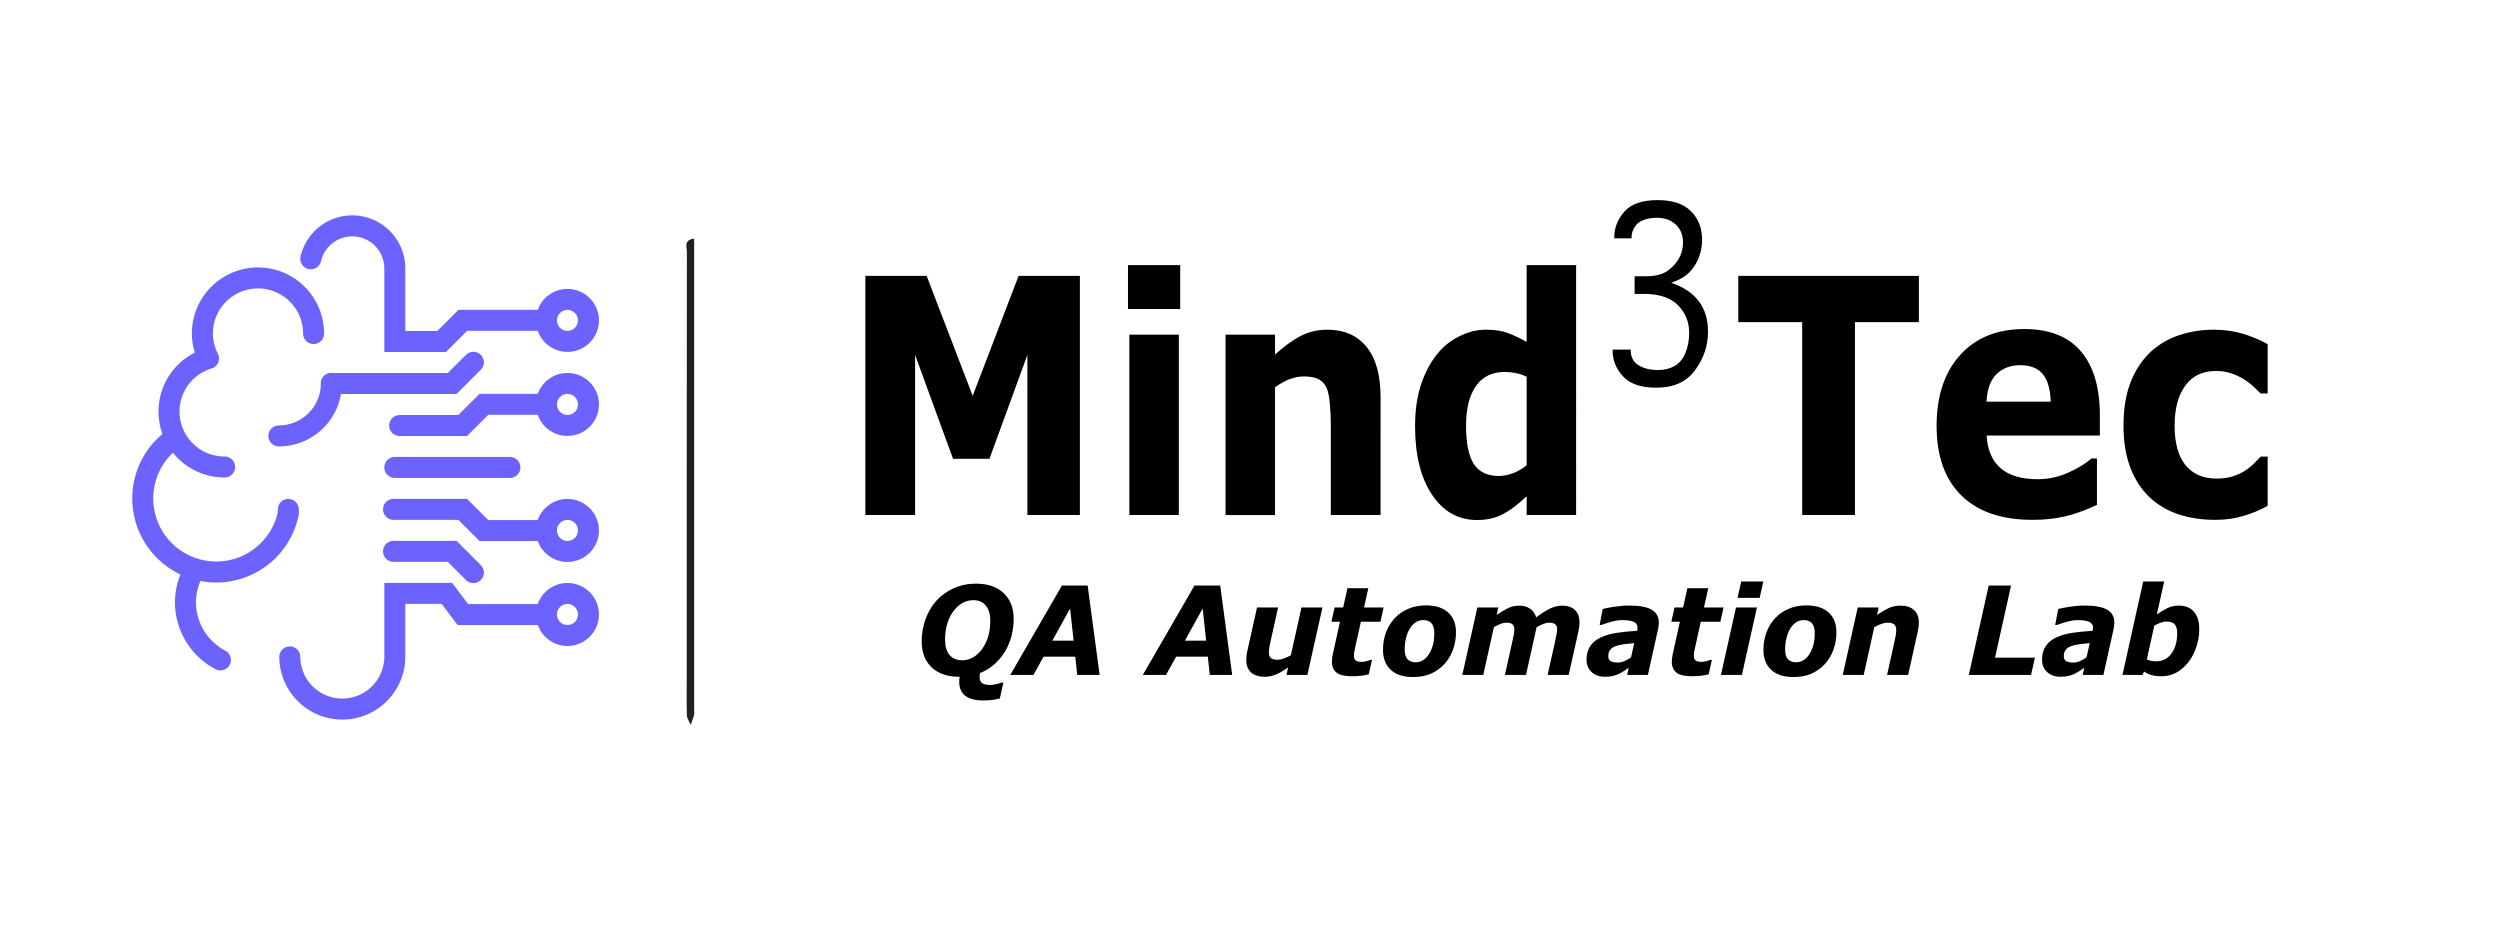
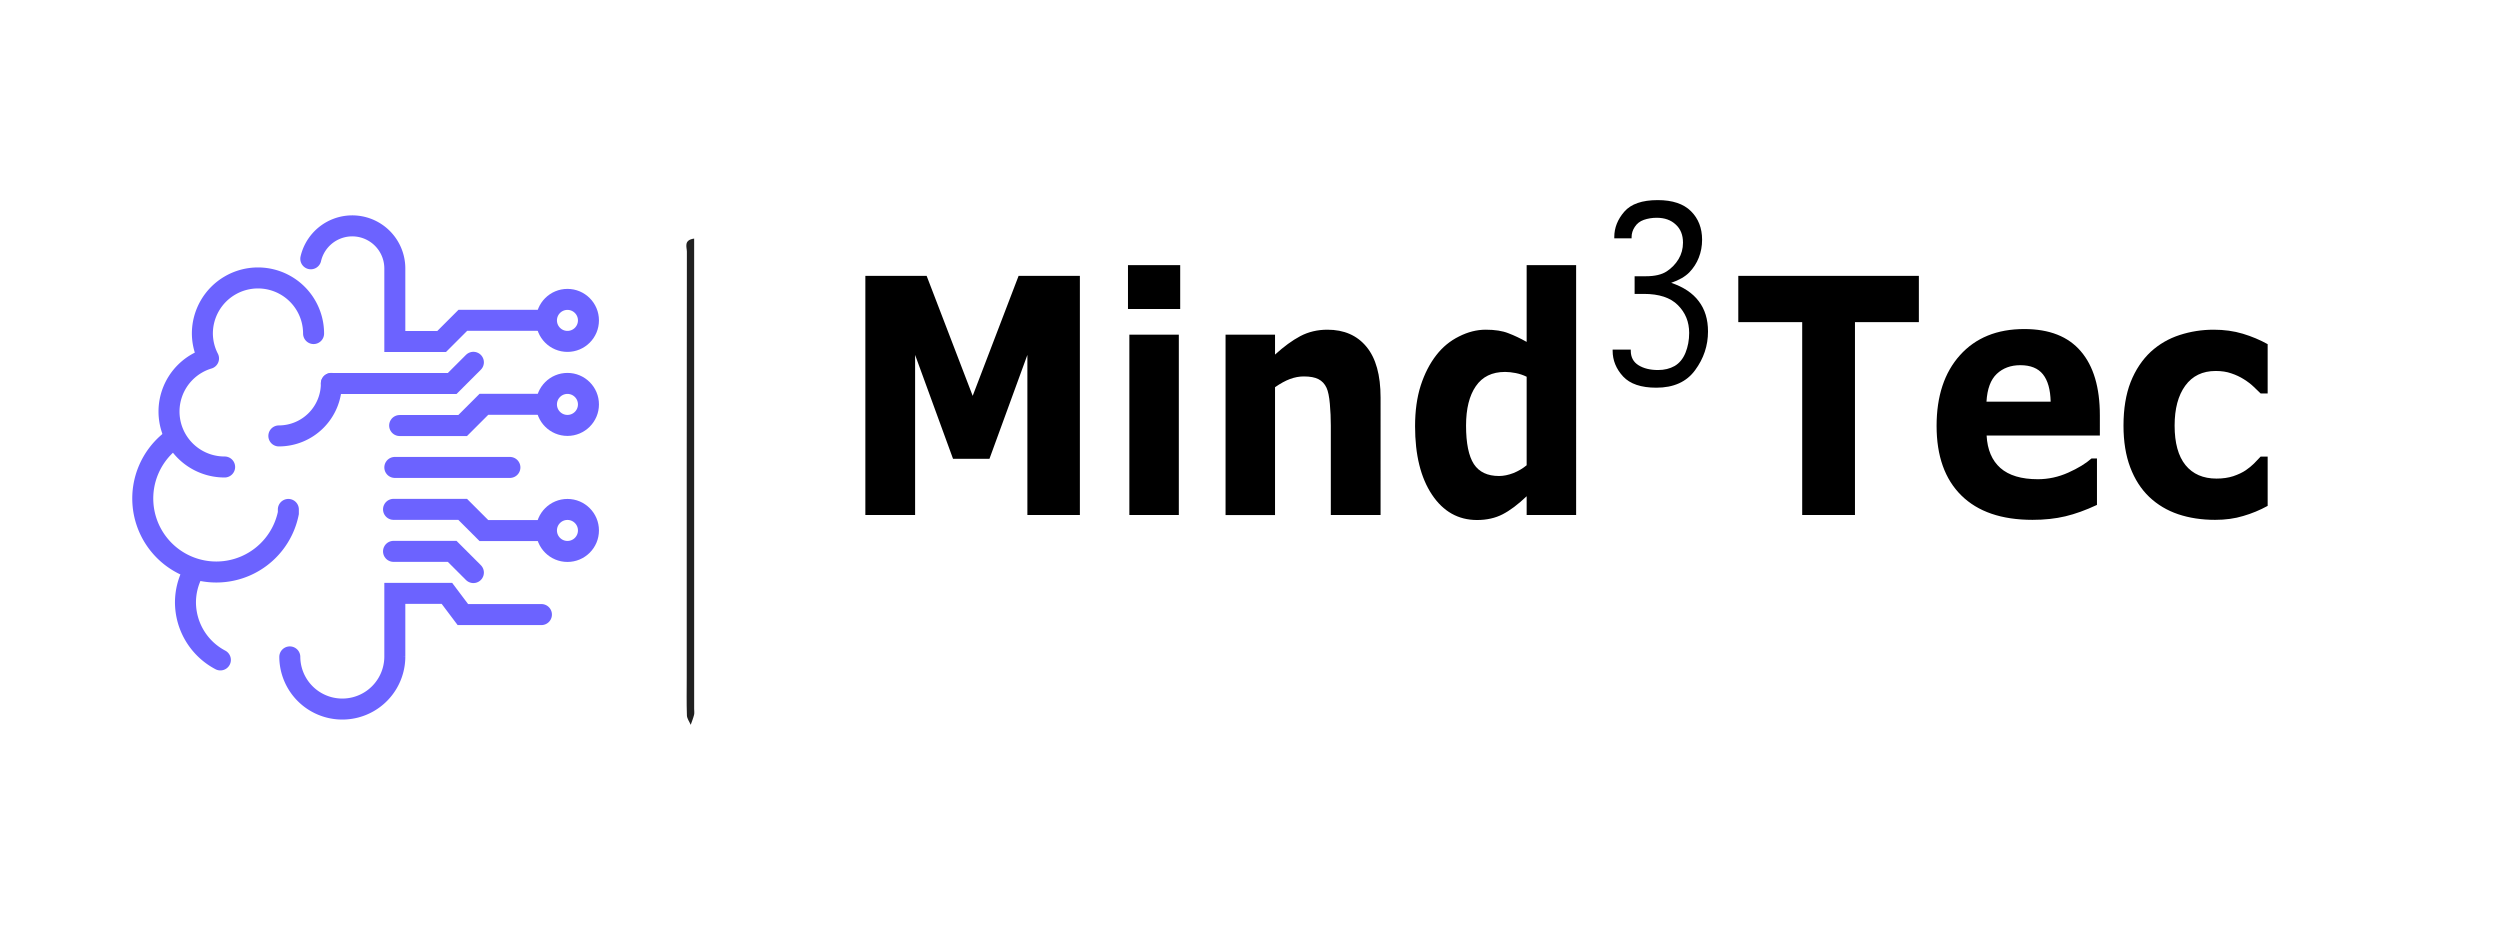
<svg xmlns="http://www.w3.org/2000/svg" xmlns:ns1="http://sodipodi.sourceforge.net/DTD/sodipodi-0.dtd" xmlns:ns2="http://www.inkscape.org/namespaces/inkscape" version="1.1" id="Layer_1" x="0px" y="0px" width="100%" viewBox="0 0 1024 384" enable-background="new 0 0 1024 384" xml:space="preserve" ns1:docname="logo-2.svg" ns2:version="1.4 (e7c3feb1, 2024-10-09)">
  <defs id="defs41">
    <linearGradient id="SVGID_00000039819141024296665990000010757288642702505861_" gradientUnits="userSpaceOnUse" x1="329.428" y1="358.069" x2="415.428" y2="315.068">
      <stop offset="0" style="stop-color:#A0FFFF" id="stop55" />
      <stop offset="0.505" style="stop-color:#7FAEFB" id="stop56" />
      <stop offset="1" style="stop-color:#6E5DFA" id="stop57" />
    </linearGradient>
    <linearGradient id="SVGID_00000080914937621758821770000001937393444621847971_" gradientUnits="userSpaceOnUse" x1="335.663" y1="370.54" x2="421.664" y2="327.54">
      <stop offset="0" style="stop-color:#A0FFFF" id="stop58" />
      <stop offset="0.505" style="stop-color:#7FAEFB" id="stop59" />
      <stop offset="1" style="stop-color:#6E5DFA" id="stop60" />
    </linearGradient>
    <linearGradient id="SVGID_00000087403288091474326270000005721913175436614039_" gradientUnits="userSpaceOnUse" x1="103.18" y1="291.616" x2="134.571" y2="336.325">
      <stop offset="0" style="stop-color:#A0FFFF" id="stop20" />
      <stop offset="0.505" style="stop-color:#7FAEFB" id="stop21" />
      <stop offset="1" style="stop-color:#7F62FA" id="stop22" />
    </linearGradient>
    <linearGradient id="SVGID_00000155842856007992048380000002307708234457767818_" gradientUnits="userSpaceOnUse" x1="124.345" y1="303.785" x2="155.481" y2="303.785">
      <stop offset="0" style="stop-color:#FFFFFF;stop-opacity:0" id="stop23" />
      <stop offset="1" style="stop-color:#FFFFFF" id="stop24" />
    </linearGradient>
    <linearGradient id="SVGID_00000156575740513446574730000010127597621089314472_" gradientUnits="userSpaceOnUse" x1="124.345" y1="339.738" x2="155.481" y2="339.738">
      <stop offset="0" style="stop-color:#FFFFFF;stop-opacity:0" id="stop25" />
      <stop offset="0.46" style="stop-color:#FFFFFF" id="stop26" />
    </linearGradient>
    <linearGradient id="SVGID_00000124128673355496105100000017084777934794129556_" gradientUnits="userSpaceOnUse" x1="154.137" y1="321.761" x2="123.47" y2="321.761">
      <stop offset="0" style="stop-color:#FFFFFF;stop-opacity:0" id="stop27" />
      <stop offset="1" style="stop-color:#FFFFFF" id="stop28" />
    </linearGradient>
    <linearGradient id="SVGID_00000168092274241040457930000004901256555187570622_" gradientUnits="userSpaceOnUse" x1="93.21" y1="303.785" x2="124.345" y2="303.785">
      <stop offset="0" style="stop-color:#FFFFFF;stop-opacity:0" id="stop29" />
      <stop offset="1" style="stop-color:#FFFFFF" id="stop30" />
    </linearGradient>
    <linearGradient id="SVGID_00000036236925289907953120000011773116302958991510_" gradientUnits="userSpaceOnUse" x1="93.21" y1="339.738" x2="124.345" y2="339.738">
      <stop offset="0" style="stop-color:#FFFFFF;stop-opacity:0" id="stop31" />
      <stop offset="1" style="stop-color:#FFFFFF" id="stop32" />
    </linearGradient>
    <linearGradient id="SVGID_00000076592718684840208260000009347941200547444913_" gradientUnits="userSpaceOnUse" x1="124.222" y1="321.761" x2="92.56" y2="321.761">
      <stop offset="0" style="stop-color:#FFFFFF;stop-opacity:0" id="stop33" />
      <stop offset="1" style="stop-color:#FFFFFF" id="stop34" />
    </linearGradient>
  </defs>
  <ns1:namedview id="namedview41" pagecolor="#ffffff" bordercolor="#000000" borderopacity="0.25" ns2:showpageshadow="2" ns2:pageopacity="0.0" ns2:pagecheckerboard="0" ns2:deskcolor="#d1d1d1" ns2:zoom="0.74809546" ns2:cx="212.53972" ns2:cy="286.72811" ns2:window-width="1512" ns2:window-height="872" ns2:window-x="0" ns2:window-y="38" ns2:window-maximized="0" ns2:current-layer="Layer_1" />
  <path fill="none" opacity="1" stroke="none" d=" M654,385   C436,385 218.5,385 1,385   C1,257 1,129 1,1   C342.333,1 683.667,1 1025,1   C1025,129 1025,257 1025,385   C901.5,385 778,385 654,385  M402.164,191.792   C407.816,163.631 413.468,135.469 419.241,106.705   C410.682,106.705 402.737,106.824 394.799,106.64   C392.056,106.576 390.676,107.565 389.423,109.944   C379.2,129.358 368.84,148.702 358.502,168.055   C358.014,168.969 357.332,169.779 356.349,171.205   C353.03,149.273 349.832,128.14 346.628,106.972   C337.132,106.972 328.175,106.972 318.867,106.972   C311.699,142.856 304.557,178.608 297.348,214.694   C306.101,214.694 313.894,214.694 322.768,214.694   C326.669,191.043 330.575,167.363 334.162,145.617   C337.236,164.105 340.65,184.644 343.968,204.599   C351.553,206.914 355.449,204.492 358.692,198.278   C366.92,182.512 375.902,167.139 384.605,151.621   C385.118,150.706 385.83,149.902 386.449,149.046   C386.726,149.159 387.002,149.272 387.279,149.385   C382.357,170.975 377.436,192.564 372.451,214.432   C381.469,214.432 389.534,214.432 397.727,214.432   C399.212,206.959 400.635,199.799 402.164,191.792  M639.114,190.789   C645.272,160.028 651.43,129.266 657.629,98.296   C648.411,98.296 639.811,98.296 630.681,98.296   C628.534,111.279 626.409,124.128 624.172,137.651   C618.926,130.685 612.14,127.49 604.288,129.448   C598.144,130.98 591.59,133.221 586.71,137.049   C568.133,151.62 561.983,171.644 564.922,194.411   C567.484,214.25 583.689,222.043 601.298,212.496   C605.15,210.407 608.603,207.582 612.775,204.73   C612.775,208.109 612.775,211.021 612.775,214.343   C619.508,214.343 625.81,214.483 632.094,214.203   C633.125,214.157 634.679,212.404 634.961,211.199   C636.475,204.717 637.663,198.159 639.114,190.789  M537.78,129.466   C524.967,127.376 515.233,134.007 504.887,142.181   C504.887,137.695 504.887,134.512 504.887,131.416   C497.271,131.416 490.342,131.416 483.275,131.416   C477.75,159.166 472.281,186.639 466.71,214.623   C474.921,214.623 482.234,214.428 489.529,214.709   C492.88,214.838 493.653,213.482 494.188,210.523   C496.793,196.116 499.969,181.805 502.284,167.355   C503.333,160.802 507.144,157.062 512.167,153.874   C515.434,151.8 518.964,150.884 522.496,153.165   C526.173,155.54 525.362,159.335 524.772,162.698   C523.51,169.896 521.852,177.023 520.42,184.192   C518.441,194.091 516.522,204.002 514.454,214.535   C522.36,214.535 529.64,214.355 536.904,214.613   C540.35,214.736 541.398,213.41 541.984,210.204   C544.049,198.909 546.67,187.715 548.667,176.409   C550.565,165.66 554.173,155.067 551.989,143.856   C550.5,136.21 546.49,131.169 537.78,129.466  M669.319,213.237   C685.57,218.717 701.143,217.431 715.689,208.115   C730.405,198.69 734.683,171.47 713.751,162.182   C713.348,162.003 713.021,161.653 712.366,161.165   C715.766,159.362 718.985,157.733 722.132,155.976   C736.843,147.761 739.753,120.704 721.3,111.695   C715.072,108.654 707.751,106.949 700.805,106.481   C688.818,105.675 677.628,109.095 667.53,116.58   C671.838,122.388 675.86,127.81 679.471,132.678   C684.962,130.787 689.666,128.56 694.612,127.643   C699.184,126.796 703.636,128.258 705.899,133.043   C707.795,137.054 706.65,142.89 703.042,145.838   C700.918,147.574 698.277,149.015 695.637,149.704   C691.808,150.702 687.74,150.747 683.838,151.522   C682.515,151.785 680.564,152.827 680.308,153.862   C679.017,159.077 678.191,164.407 677.265,169.362   C683.05,170.353 688.554,170.825 693.767,172.316   C699.307,173.9 701.428,177.62 701.326,183.263   C701.232,188.517 698.491,192.256 693.154,193.913   C684.231,196.682 676.409,194.358 669.623,188.249   C668.065,186.847 666.947,184.957 665.51,183.144   C659.294,188.245 653.938,192.641 648.612,197.011   C654.199,204.765 659.43,208.903 669.319,213.237  M878.349,129.86   C873.571,129.69 868.634,128.653 864.04,129.494   C839.121,134.054 821.508,157.145 823.071,182.567   C824.096,199.248 833.05,211.739 848.071,214.558   C856.155,216.076 864.915,215.392 873.154,214.2   C878.596,213.413 883.652,209.958 889.218,207.552   C885.799,201.464 883.001,196.481 880.146,191.397   C871.082,196.053 862.362,198.358 853.674,192.502   C849.586,189.746 847.974,185.484 848.598,180.131   C858.659,180.131 868.454,180.136 878.249,180.13   C896.009,180.118 896.37,180.14 897.584,162.222   C898.566,147.729 893.334,133.831 878.349,129.86  M776.492,214.175   C780.601,214.175 784.711,214.175 788.813,214.175   C794.244,186.737 799.664,159.884 804.765,132.97   C805.475,129.221 806.995,128.544 810.334,128.64   C817.781,128.855 825.238,128.707 832.986,128.707   C834.465,121.028 835.864,113.765 837.303,106.289   C810.018,106.289 783.256,106.289 756.112,106.289   C754.673,113.665 753.257,120.924 751.731,128.744   C761.059,128.744 769.825,128.744 778.994,128.744   C773.336,157.405 767.783,185.536 762.13,214.176   C766.896,214.176 771.199,214.176 776.492,214.175  M934.67,183.158   C934.319,175.363 935.549,167.9 939.443,161.029   C945.778,149.854 954.312,147.527 965.453,154.285   C970.092,149.329 974.802,144.296 979.969,138.776   C977.208,136.614 975.049,134.545 972.552,133.034   C963.678,127.666 954.169,127.883 944.554,130.472   C920.659,136.906 905.884,160.008 907.197,184.302   C907.944,198.113 914.148,209.135 927.858,213.892   C942.579,218.999 956.119,215.676 968.739,206.411   C964.915,200.752 961.414,195.571 957.951,190.447   C944.889,197.796 936.956,195.429 934.67,183.158  M179.654,201.973   C174.086,205.759 170.204,211.324 172.43,217.61   C174.914,224.626 171.72,227.886 167.289,231.622   C164.625,233.869 162.083,236.333 159.851,239.004   C157.098,242.297 154.286,243.745 150.051,241.643   C148.538,240.892 146.085,240.508 144.728,241.223   C137.365,245.103 133.658,239.797 129.468,235.597   C126.882,233.005 124.505,230.196 121.817,227.719   C119.514,225.597 118.69,223.757 120.044,220.471   C122.72,213.982 119.744,205.952 113.885,202.032   C107.658,197.866 100.159,198.29 94.454,203.13   C88.926,207.82 87.249,215.412 90.245,222.194   C93.037,228.515 100.989,233.628 107.378,231.136   C113.857,228.609 116.741,231.759 120.286,235.526   C123.594,239.04 127.228,242.262 130.361,245.919   C131.369,247.096 131.945,249.45 131.519,250.916   C129.287,258.591 131.092,265.769 136.684,269.735   C142.692,273.997 150.29,274.189 155.829,270.218   C161.805,265.935 163.749,258.809 161.55,251.075   C161.096,249.478 161.687,246.889 162.796,245.663   C167.148,240.857 171.982,236.491 176.464,231.797   C178.308,229.866 179.766,229.395 182.47,230.467   C190.188,233.527 198.271,230.365 202.145,223.279   C205.449,217.236 204.548,209.707 199.926,204.74   C194.833,199.267 187.857,198.15 179.654,201.973  M83.433,199.939   C86.73,196.638 90.132,193.433 93.287,190.001   C95.13,187.997 96.683,187.665 99.328,188.752   C105.781,191.402 112.677,189.476 116.979,184.377   C122.19,178.202 122.351,169.674 117.368,163.743   C112.19,157.581 103.933,155.996 97.078,159.847   C89.97,163.841 86.928,171.826 90.028,179.556   C91.1,182.23 90.654,183.737 88.69,185.56   C83.931,189.977 79.254,194.493 74.74,199.159   C72.84,201.123 71.308,201.361 68.682,200.401   C61.452,197.758 54.321,200.096 50.031,205.96   C45.834,211.697 46.01,219.662 50.463,225.515   C54.447,230.75 62.085,232.631 68.997,230.583   C70.59,230.111 73.202,230.667 74.423,231.771   C79.36,236.236 83.856,241.184 88.687,245.773   C90.529,247.522 90.767,248.93 89.828,251.335   C87.174,258.133 89.453,265.789 94.875,269.684   C101.53,274.465 109.983,274.179 115.562,268.984   C121.263,263.676 122.506,255.504 118.616,248.919   C114.62,242.156 106.983,239.322 99.164,242.212   C96.521,243.188 95.007,242.94 93.141,240.935   C88.602,236.057 83.741,231.476 79.246,226.561   C78.301,225.528 78.073,223.58 78.024,222.037   C77.883,217.671 77.924,213.294 78.068,208.926   C78.12,207.369 78.315,205.612 79.087,204.336   C80.006,202.817 81.617,201.717 83.433,199.939  M158.925,163.658   C153.782,157.921 147.592,156.682 140.326,158.915   C138.861,159.365 136.419,158.979 135.353,157.986   C130.359,153.334 125.568,148.445 120.997,143.377   C119.983,142.253 119.444,139.838 119.897,138.399   C122.227,130.997 120.274,123.538 114.419,119.135   C108.824,114.928 100.948,114.948 95.338,119.185   C89.273,123.766 87.482,130.705 89.937,138.414   C90.392,139.841 89.861,142.267 88.845,143.359   C84.199,148.357 79.328,153.165 74.274,157.751   C73.15,158.771 70.964,158.908 69.257,158.94   C65.512,159.011 61.497,157.833 58.063,158.813   C49.227,161.335 44.948,170.644 47.971,179.143   C51.035,187.754 59.706,191.878 68.611,188.958   C76.622,186.332 81.189,177.022 78.204,168.671   C77.177,165.802 77.227,163.97 79.615,161.802   C84.421,157.438 88.774,152.576 93.583,148.217   C94.681,147.222 96.866,147.194 98.565,147.137   C102.61,147.003 106.805,147.756 110.665,146.907   C113.247,146.338 114.536,146.656 116.188,148.374   C120.691,153.057 125.271,157.671 129.95,162.176   C131.836,163.991 132.374,165.459 131.344,168.198   C128.656,175.344 131.207,182.999 136.931,186.79   C143.734,191.296 151.648,190.843 157.163,185.631   C163.166,179.959 163.937,172.466 158.925,163.658  M202.649,167.224   C197.795,158.69 190.769,156.077 181.628,159.01   C180.22,159.462 177.807,158.882 176.719,157.862   C171.989,153.428 167.654,148.576 163.014,144.042   C161.001,142.075 160.442,140.464 161.569,137.576   C164.2,130.834 161.509,123.024 155.791,118.997   C149.327,114.446 141.189,115.103 135.214,120.659   C129.85,125.647 128.865,134.185 132.891,140.81   C136.85,147.324 144.775,150.167 152.019,147.234   C154.572,146.201 156.073,146.256 158.005,148.34   C162.529,153.218 167.471,157.711 171.957,162.622   C172.983,163.746 173.12,165.916 173.2,167.626   C173.398,171.823 173.413,176.035 173.313,180.237   C173.276,181.821 173.233,183.844 172.312,184.897   C167.063,190.902 161.548,196.674 156.123,202.526   C155.832,201.954 155.541,201.382 155.251,200.809   C151.376,200.354 147.383,199.069 143.651,199.606   C134.238,200.958 128.441,210.206 130.704,219.169   C133.045,228.443 142.316,233.562 151.712,230.769   C159.888,228.338 164.484,218.324 161.199,209.543   C160.33,207.219 160.314,205.771 162.233,203.976   C167.214,199.316 171.867,194.305 176.879,189.682   C177.926,188.716 180.265,188.058 181.482,188.553   C187.897,191.165 193.701,190.203 198.643,185.708   C203.921,180.908 205.357,174.808 202.649,167.224  M427.788,178.055   C425.398,190.072 423.008,202.089 420.545,214.473   C429.768,214.473 438.323,214.473 447.215,214.473   C452.724,186.721 458.196,159.15 463.755,131.146   C455.684,131.146 448.384,131.322 441.1,131.065   C437.888,130.951 436.839,132.143 436.278,135.117   C433.626,149.174 430.761,163.192 427.788,178.055  M592.525,270.412   C592.64,274.569 592.927,278.73 592.824,282.881   C592.717,287.212 594.841,292.483 588.62,294.76   C593.846,294.76 599.071,294.76 604.405,294.76   C602.795,292.925 600.747,291.677 600.641,290.281   C600.211,284.646 599.744,278.858 600.663,273.355   C600.997,271.349 604.962,269.171 607.621,268.535   C610.731,267.791 612.256,270.435 612.295,273.554   C612.343,277.384 612.43,281.216 612.381,285.046   C612.334,288.757 613.631,293.142 608.16,294.89   C613.421,294.89 618.682,294.89 623.943,294.89   C624.467,294.439 624.991,293.988 625.515,293.537   C618.21,293.508 620.133,289.121 620.009,285.803   C619.865,281.976 620.016,278.138 619.929,274.307   C619.816,269.318 623.717,268.831 627.03,268.442   C630.654,268.017 631.877,270.763 631.909,273.952   C631.971,279.935 631.927,285.919 631.927,291.821   C630.363,292.615 629.027,293.293 627.691,293.971   C627.772,294.225 627.853,294.479 627.934,294.734   C633.119,294.734 638.303,294.734 643.488,294.734   C638.961,293.422 639.495,290.037 639.456,286.915   C639.391,281.751 639.5,276.569 639.088,271.431   C638.551,264.738 633.897,261.58 627.569,263.728   C624.582,264.742 621.955,266.817 619.777,268.061   C617.668,266.494 615.557,263.63 613.599,263.731   C609.097,263.962 604.67,265.636 600.181,266.732   C600.097,266.373 599.744,264.871 599.291,262.942   C595.148,264.512 591.446,265.915 587.745,267.317   C587.783,267.732 587.822,268.147 587.86,268.562   C589.175,269.021 590.49,269.48 592.525,270.412  M347.334,285.938   C350.96,289.195 354.613,292.421 358.193,295.727   C359.248,296.701 360.608,297.757 360.955,299.016   C363.338,307.652 370.305,311.713 378.939,309.059   C380.217,308.666 381.192,307.285 382.308,306.361   C381.047,306.184 379.766,305.764 378.53,305.869   C372.123,306.415 368.644,302.974 369.188,296.476   C383.528,291.238 389.3,275.526 382.156,261.23   C378.609,254.134 372.692,250.486 364.968,250.426   C357.431,250.368 351.493,253.896 347.912,260.66   C343.681,268.651 343.869,276.915 347.334,285.938  M899.132,295.931   C900.415,295.05 901.698,294.168 903.253,293.1   C910.269,298.018 917.641,297.004 921.777,289.731   C925.472,283.235 925.534,276.29 922.414,269.604   C919.287,262.902 911.848,261.038 905.552,264.948   C904.623,265.526 903.733,266.168 902.161,267.229   C902.161,259.868 902.161,253.209 902.161,246.057   C897.634,247.289 893.718,248.355 889.801,249.42   C889.873,249.888 889.946,250.357 890.018,250.825   C891.624,251.394 893.229,251.963 894.794,252.518   C894.794,265.706 894.794,278.671 894.794,291.578   C893.22,292.406 891.77,293.168 890.32,293.93   C890.395,294.287 890.47,294.644 890.545,295.001   C893.126,295.297 895.707,295.593 899.132,295.931  M457.585,120.086   C459.969,119.006 462.666,118.332 464.678,116.773   C471.126,111.778 471.837,102.202 466.43,97.05   C461.457,92.312 453.224,91.815 447.065,95.88   C441.377,99.634 438.826,106.369 440.844,112.308   C442.822,118.129 448.611,120.988 457.585,120.086  M774.114,295.526   C775.478,295.288 776.841,295.051 778.251,294.806   C776.524,292.919 774.428,291.699 774.329,290.334   C773.919,284.697 773.607,278.946 774.373,273.39   C774.629,271.535 778.012,269.524 780.349,268.762   C781.77,268.299 785.311,269.834 785.506,270.907   C786.272,275.114 786.19,279.493 786.224,283.81   C786.256,287.901 787.784,292.65 782.172,294.838   C787.435,294.838 792.698,294.838 797.961,294.838   C793.315,293.182 793.908,289.633 793.964,286.228   C794.038,281.732 794.16,277.215 793.842,272.737   C793.228,264.106 786.636,260.668 779.046,264.883   C777.403,265.795 775.909,266.976 774.293,268.068   C773.906,266.33 773.593,264.922 773.152,262.943   C768.982,264.486 765.22,265.877 761.458,267.269   C761.598,267.742 761.739,268.216 761.879,268.689   C763.346,269.254 764.812,269.818 766.57,270.496   C766.57,275.356 766.63,280.009 766.552,284.66   C766.486,288.515 767.768,293.041 761.378,294.111   C761.623,294.583 761.868,295.055 762.114,295.527   C765.813,295.527 769.512,295.527 774.114,295.526  M410.095,281.738   C412.055,285.003 414.015,288.268 416.047,291.654   C413.138,292.82 411.427,293.506 409.716,294.192   C418.842,296.815 426.893,296.089 427.518,294.991   C425.506,292.164 423.325,290.142 422.427,287.656   C418.537,276.896 415.115,265.966 411.269,255.189   C410.694,253.579 408.767,252.452 407.466,251.101   C406.294,252.398 404.574,253.501 404.039,255.022   C400.408,265.349 397.052,275.772 393.551,286.145   C392.424,289.482 392.021,293.584 386.88,293.297   C386.694,293.287 386.433,294.618 386.192,295.373   C395.051,296.682 398.767,296.2 400.127,293.452   C398.413,293.028 396.742,292.615 395.091,292.206   C397.06,281.732 397.06,281.732 406.686,281.732   C407.519,281.732 408.351,281.733 410.095,281.738  M472.155,292.849   C471.014,293.337 469.872,293.826 468.73,294.314   C477.252,296.821 485.827,296.096 486.512,294.988   C484.476,292.04 482.236,289.866 481.283,287.228   C477.505,276.775 474.181,266.159 470.558,255.649   C469.883,253.692 469.974,250.236 466.548,251.268   C465.029,251.726 463.516,253.807 462.925,255.478   C459.326,265.645 456.02,275.914 452.557,286.13   C451.428,289.463 451.03,293.569 445.892,293.293   C445.698,293.283 445.433,294.608 445.184,295.361   C453.961,296.688 457.762,296.198 459.132,293.453   C457.427,293.032 455.749,292.617 454.092,292.208   C456.058,281.723 456.058,281.723 465.692,281.732   C465.858,281.732 466.025,281.732 466.191,281.732   C471.582,281.748 474.93,287.164 472.155,292.849  M250.025,116.5   C250.025,109.392 250.025,102.285 250.025,94.86   C245.614,95.465 247.049,98.416 247.046,100.239   C246.969,158.388 246.983,216.538 246.983,274.687   C246.983,279.852 246.876,285.021 247.058,290.18   C247.103,291.479 248.073,292.745 248.617,294.027   C249.087,292.669 249.646,291.333 249.99,289.944   C250.185,289.159 250.025,288.287 250.025,287.454   C250.025,230.802 250.025,174.151 250.025,116.5  M492.338,264.87   C491.116,265.182 489.895,265.493 488.673,265.805   C488.508,266.219 488.342,266.633 488.177,267.047   C493.753,267.501 493.041,271.119 492.958,274.536   C492.854,278.859 492.753,283.194 492.973,287.508   C493.36,295.088 498.64,298.551 505.7,295.788   C507.794,294.968 509.529,293.244 511.457,291.979   C511.801,291.753 512.288,291.744 512.737,291.628   C512.921,293.207 513.087,294.637 513.285,296.342   C517.063,296.088 520.546,295.853 524.03,295.618   C524.319,295.274 524.608,294.929 524.897,294.585   C518.486,292.753 520.096,288.054 520.076,283.966   C520.042,277.362 520.067,270.758 520.067,263.579   C515.894,264.297 512.178,264.935 508.462,265.574   C508.475,266.015 508.487,266.456 508.5,266.896   C509.881,267.551 511.262,268.205 512.542,268.812   C512.648,269.323 512.776,269.646 512.774,269.968   C512.753,274.127 512.722,278.285 512.676,282.444   C512.613,288.217 510.014,291.639 505.311,291.449   C499.154,291.2 500.387,286.243 500.273,282.489   C500.087,276.395 500.223,270.29 500.223,263.742   C497.729,264.098 495.461,264.422 492.338,264.87  M832.382,254.162   C834.016,253.667 835.65,253.172 837.284,252.677   C837.125,252.244 836.967,251.811 836.808,251.379   C830.481,251.379 824.154,251.379 817.827,251.379   C817.715,251.795 817.604,252.212 817.492,252.629   C819.208,253.303 820.923,253.977 822.936,254.768   C822.936,266.887 822.936,279.306 822.936,291.372   C820.931,292.291 819.279,293.048 817.626,293.805   C817.768,294.149 817.91,294.493 818.052,294.837   C828.72,294.837 839.387,294.837 850.308,294.837   C850.576,290.559 850.822,286.615 851.135,281.623   C844.766,283.193 847.129,289.414 844.327,291.87   C840.085,291.87 835.978,291.87 831.706,291.87   C831.706,279.346 831.706,267.08 832.382,254.162  M671.828,266.823   C665.889,261.235 653.649,262.305 650.537,268.907   C649.918,270.22 650.953,272.313 651.225,274.046   C652.988,273.304 654.869,272.746 656.451,271.725   C657.05,271.338 656.652,269.568 657.25,268.981   C658.438,267.816 660.011,266.23 661.409,266.246   C665.488,266.29 666.548,268.941 665.818,275.805   C661.467,277.523 657.028,278.946 652.9,280.996   C648.747,283.06 647.599,286.879 649.002,291.196   C650.433,295.597 654.086,296.967 658.163,296.12   C661.104,295.51 663.803,293.733 666.685,292.443   C670.64,297.907 676.034,297.785 678.985,291.57   C677.337,291.725 675.846,291.865 673.835,292.054   C673.835,289.209 673.998,286.718 673.802,284.256   C673.359,278.67 672.74,273.097 671.828,266.823  M877.077,264.02   C869.833,261.747 862.236,263.213 859.318,267.789   C858.466,269.126 858.382,271.128 858.483,272.793   C858.514,273.297 860.683,274.328 861.292,274.009   C862.721,273.26 864.092,272.02 864.937,270.642   C865.743,269.328 865.854,267.587 866.227,266.197   C866.923,266.062 867.242,265.977 867.565,265.941   C871.479,265.506 873.685,266.822 874.425,271.115   C875.169,275.438 873.152,276.474 869.624,277.329   C866.609,278.059 863.666,279.383 860.925,280.876   C856.782,283.134 855.881,287.02 857.33,291.172   C858.722,295.164 862.209,296.752 866.147,295.936   C869.088,295.327 871.804,293.632 874.8,292.343   C879.353,297.719 884.739,297.552 887.049,291.235   C885.647,291.505 884.321,291.761 881.994,292.21   C881.994,286.139 882.011,280.576 881.988,275.012   C881.971,270.932 881.512,267.006 877.077,264.02  M577.916,292.481   C578.75,291.454 579.769,290.526 580.389,289.382   C584.002,282.722 584.148,275.947 579.92,269.605   C576.374,264.286 570.935,262.356 564.694,263.411   C557.938,264.552 553.839,268.825 552.236,275.385   C550.497,282.501 553.085,290.097 558.254,293.714   C563.627,297.472 570.883,297.182 577.916,292.481  M730.913,292.624   C732.009,293.364 733.036,294.242 734.211,294.82   C740.422,297.874 748.661,296.336 752.972,291.393   C757.874,285.773 758.333,275.757 753.974,269.544   C750.006,263.887 742.543,261.662 735.777,264.118   C725.262,267.934 722.495,282.258 730.913,292.624  M539.91,286.193   C539.91,280.061 539.91,273.93 539.91,268.499   C542.292,265.736 547.247,270.039 547.948,264.207   C545.145,264.067 542.711,263.945 539.911,263.805   C539.911,260.676 539.911,257.762 539.911,253.245   C537.584,254.972 535.507,255.702 535.089,256.975   C533.789,260.939 532.819,264.838 527.664,265.249   C527.537,265.26 527.477,266.103 527.323,266.867   C528.946,267.25 530.461,267.606 532.122,267.998   C532.122,270.194 532.118,272.183 532.123,274.172   C532.137,279.162 531.964,284.163 532.23,289.14   C532.466,293.56 534.904,296.067 539.57,296.272   C544.579,296.493 546.997,295.169 548.005,291.281   C540.898,292.725 540.69,292.619 539.91,286.193  M685.802,275.574   C685.841,280.394 685.701,285.225 685.976,290.032   C686.197,293.91 688.596,295.932 692.5,296.165   C696.533,296.406 700.23,296.079 702.265,290.954   C698.37,291.561 693.814,294.393 693.436,288.208   C693.023,281.458 693.342,274.664 693.342,268.67   C695.541,265.569 700.731,270.122 701.218,264.197   C698.436,264.057 695.985,263.935 693.247,263.797   C693.247,260.721 693.247,257.824 693.247,254.927   C692.868,254.618 692.488,254.308 692.109,253.999   C690.816,255.153 688.777,256.094 688.374,257.503   C687.277,261.335 686.253,264.771 681.382,264.927   C681.203,264.933 681.059,266.041 680.827,266.901   C682.59,267.275 684.111,267.597 685.806,267.956   C685.806,270.297 685.806,272.449 685.802,275.574  M709.439,284.418   C709.189,288.208 710.941,292.877 705.135,294.888   C710.425,294.888 715.715,294.888 721.006,294.888   C716.574,293.072 716.984,289.643 717.037,286.193   C717.153,278.607 717.073,271.018 717.073,262.875   C712.382,264.471 708.359,265.84 704.337,267.208   C704.447,267.685 704.556,268.162 704.666,268.64   C706.138,269.201 707.611,269.763 709.126,270.341   C709.203,271.325 709.312,272.147 709.325,272.97   C709.381,276.461 709.409,279.952 709.439,284.418  M716.125,249.337   C713.539,247.541 710.859,247.602 709.301,250.297   C708.532,251.626 708.686,254.898 709.583,255.469   C711.187,256.491 714.033,256.931 715.701,256.17   C718.332,254.969 718.35,252.296 716.125,249.337  z" id="path1" />
  <path fill="#202020" opacity="1" stroke="none" d="m 284.327,119.859 c 0,57.151 -2e-5,113.802 -2e-5,170.454 0,0.833 0.159,1.706 -0.035,2.491 -0.344,1.389 -0.904,2.724 -1.373,4.082 -0.545,-1.281 -1.514,-2.548 -1.56,-3.847 -0.182,-5.159 -0.075,-10.328 -0.075,-15.493 0,-58.149 -0.014,-116.298 0.063,-174.448 0.002,-1.823 -1.433,-4.774 2.979,-5.379 0,7.425 0,14.532 0,22.14 z" id="path21" />
-   <path d="m 415.202,253.451 q 0,3.419 -0.854,6.863 -0.854,3.444 -2.656,6.469 -1.731,2.903 -4.339,5.264 -2.608,2.337 -5.904,3.616 -0.095,0.344 -0.142,0.812 -0.047,0.492 -0.047,0.91 0,1.673 0.996,2.411 1.02,0.763 3.462,0.763 1.02,0 2.371,-0.344 1.375,-0.32 1.992,-0.615 h 0.901 l -1.446,6.494 q -1.399,0.32 -2.845,0.566 -1.446,0.246 -4.007,0.246 -4.837,0 -7.327,-1.943 -2.466,-1.943 -2.466,-5.609 0,-0.615 0.047,-1.132 0.071,-0.517 0.142,-1.009 -0.024,0 -0.071,0 -0.047,0 -0.071,0 -7.232,0 -11.334,-3.862 -4.078,-3.887 -4.078,-10.676 0,-4.772 1.565,-9.077 1.565,-4.305 4.481,-7.576 2.845,-3.173 7.042,-5.067 4.197,-1.894 9.152,-1.894 7.255,0 11.334,3.887 4.102,3.887 4.102,10.504 z M 402.185,265.947 q 1.612,-2.189 2.513,-5.067 0.925,-2.903 0.925,-6.666 0,-3.936 -1.826,-6.15 -1.802,-2.238 -5.169,-2.238 -2.205,0 -4.22,1.058 -1.992,1.033 -3.675,3.173 -1.636,2.042 -2.632,5.092 -0.996,3.026 -0.996,6.814 0,4.206 1.849,6.346 1.873,2.14 5.169,2.14 2.276,0 4.386,-1.156 2.11,-1.181 3.675,-3.345 z m 48.227,10.504 h -9.176 l -0.806,-7.478 h -12.993 l -4.126,7.478 h -9.508 l 21.173,-36.628 h 10.527 z m -10.67,-14.046 -1.423,-13.16 -7.279,13.16 z m 64.966,14.046 h -9.176 l -0.806,-7.478 h -12.993 l -4.126,7.478 h -9.508 l 21.173,-36.628 h 10.527 z m -10.67,-14.046 -1.423,-13.16 -7.279,13.16 z m 47.634,-13.579 -6.165,27.624 h -8.583 l 0.688,-3.05 q -1.28,0.861 -2.513,1.624 -1.209,0.738 -2.3,1.181 -1.375,0.59 -2.513,0.787 -1.138,0.221 -2.252,0.221 -3.509,0 -5.548,-1.747 -2.015,-1.747 -2.015,-5.166 0,-0.935 0.095,-1.722 0.095,-0.812 0.308,-1.771 l 4.007,-17.982 h 8.631 l -3.059,13.701 q -0.356,1.574 -0.545,2.706 -0.166,1.132 -0.166,1.919 0,1.624 0.759,2.361 0.759,0.713 2.869,0.713 1.043,0 2.395,-0.467 1.375,-0.467 2.964,-1.353 l 4.363,-19.581 z m 12.092,28.166 q -4.434,0 -6.331,-1.501 -1.897,-1.525 -1.897,-4.502 0,-0.787 0.119,-1.525 0.119,-0.738 0.308,-1.722 l 2.893,-13.087 h -3.509 l 1.304,-5.83 h 3.509 l 1.755,-7.896 h 8.559 l -1.755,7.896 h 8.014 l -1.304,5.83 h -8.014 l -2.205,9.962 q -0.237,1.033 -0.45,2.091 -0.213,1.033 -0.213,1.771 0,1.476 0.782,2.066 0.806,0.566 2.466,0.566 0.664,0 1.731,-0.246 1.091,-0.271 1.731,-0.59 h 0.711 l -1.328,5.928 q -1.446,0.369 -3.059,0.566 -1.589,0.221 -3.817,0.221 z m 42.608,-18.055 q 0,3.887 -1.257,7.281 -1.257,3.395 -3.533,5.83 -2.371,2.534 -5.501,3.911 -3.13,1.353 -7.303,1.353 -5.951,0 -9.129,-2.952 -3.177,-2.952 -3.177,-8.167 0,-3.69 1.186,-7.011 1.186,-3.321 3.509,-5.854 2.252,-2.484 5.525,-3.911 3.296,-1.451 7.374,-1.451 5.975,0 9.128,2.927 3.177,2.903 3.177,8.044 z m -11.096,9.052 q 1.091,-1.722 1.636,-3.764 0.569,-2.042 0.569,-4.969 0,-2.534 -1.067,-3.887 -1.067,-1.378 -3.391,-1.378 -1.802,0 -3.177,0.91 -1.351,0.91 -2.395,2.583 -0.972,1.55 -1.541,3.837 -0.545,2.288 -0.545,4.698 0,2.829 1.209,4.059 1.209,1.205 3.319,1.205 1.541,0 2.964,-0.861 1.423,-0.886 2.418,-2.435 z m 61.694,-13.013 q 0,0.763 -0.119,1.648 -0.095,0.886 -0.308,1.845 l -4.007,17.982 h -8.631 l 3.082,-13.8 q 0.308,-1.427 0.545,-2.73 0.261,-1.304 0.261,-2.115 0,-1.427 -0.759,-2.091 -0.759,-0.664 -2.703,-0.664 -0.925,0 -2.11,0.467 -1.162,0.443 -2.822,1.353 l -4.363,19.581 h -8.631 l 3.082,-13.8 q 0.261,-1.205 0.522,-2.607 0.261,-1.402 0.261,-2.14 0,-1.501 -0.735,-2.165 -0.711,-0.689 -2.679,-0.689 -1.02,0 -2.229,0.492 -1.209,0.492 -2.727,1.328 l -4.363,19.581 h -8.583 l 6.165,-27.624 h 8.583 l -0.688,3.05 q 2.608,-1.796 4.695,-2.804 2.11,-1.009 4.552,-1.009 2.632,0 4.434,1.23 1.802,1.205 2.513,3.567 3.177,-2.386 5.69,-3.591 2.513,-1.205 4.861,-1.205 3.509,0 5.359,1.796 1.849,1.796 1.849,5.117 z m 22.406,8.437 q -2.276,0.197 -4.268,0.467 -1.992,0.271 -3.391,0.787 -1.446,0.541 -2.205,1.525 -0.759,0.984 -0.759,2.607 0,1.427 0.996,2.017 1.02,0.566 2.94,0.566 1.257,0 2.679,-0.59 1.446,-0.615 2.703,-1.55 z m -2.252,10.11 q -0.806,0.541 -1.944,1.304 -1.138,0.763 -2.11,1.205 -1.328,0.566 -2.49,0.861 -1.162,0.295 -3.225,0.295 -3.319,0 -5.43,-1.919 -2.087,-1.943 -2.087,-5.043 0,-3.272 1.494,-5.535 1.494,-2.288 4.434,-3.641 2.75,-1.279 6.544,-1.845 3.817,-0.566 8.251,-0.836 0.024,-0.148 0.095,-0.467 0.071,-0.344 0.071,-0.763 0,-1.747 -1.565,-2.435 -1.565,-0.713 -4.671,-0.713 -2.11,0 -4.671,0.738 -2.537,0.738 -3.817,1.23 h -0.782 l 1.257,-6.543 q 1.494,-0.394 4.624,-0.886 3.13,-0.492 6.236,-0.492 6.26,0 9.176,1.697 2.94,1.697 2.94,5.264 0,0.492 -0.095,1.279 -0.071,0.787 -0.213,1.378 l -4.173,18.793 h -8.488 z m 25.868,3.468 q -4.434,0 -6.331,-1.501 -1.897,-1.525 -1.897,-4.502 0,-0.787 0.119,-1.525 0.119,-0.738 0.308,-1.722 l 2.893,-13.087 h -3.509 l 1.304,-5.83 h 3.509 l 1.755,-7.896 h 8.559 l -1.755,7.896 h 8.014 l -1.304,5.83 h -8.014 l -2.205,9.962 q -0.237,1.033 -0.451,2.091 -0.213,1.033 -0.213,1.771 0,1.476 0.782,2.066 0.806,0.566 2.466,0.566 0.664,0 1.731,-0.246 1.091,-0.271 1.731,-0.59 h 0.711 l -1.328,5.928 q -1.446,0.369 -3.059,0.566 -1.589,0.221 -3.817,0.221 z m 26.65,-28.166 -6.165,27.624 h -8.583 l 6.165,-27.624 z m 2.608,-10.651 -1.494,6.715 h -9.057 l 1.494,-6.715 z m 29.946,20.761 q 0,3.887 -1.257,7.281 -1.257,3.395 -3.533,5.83 -2.371,2.534 -5.501,3.911 -3.13,1.353 -7.303,1.353 -5.951,0 -9.129,-2.952 -3.177,-2.952 -3.177,-8.167 0,-3.69 1.186,-7.011 1.186,-3.321 3.509,-5.854 2.252,-2.484 5.525,-3.911 3.296,-1.451 7.374,-1.451 5.975,0 9.128,2.927 3.177,2.903 3.177,8.044 z m -11.096,9.052 q 1.091,-1.722 1.636,-3.764 0.569,-2.042 0.569,-4.969 0,-2.534 -1.067,-3.887 -1.067,-1.378 -3.391,-1.378 -1.802,0 -3.177,0.91 -1.351,0.91 -2.395,2.583 -0.972,1.55 -1.541,3.837 -0.545,2.288 -0.545,4.698 0,2.829 1.209,4.059 1.209,1.205 3.319,1.205 1.541,0 2.964,-0.861 1.423,-0.886 2.418,-2.435 z m 44.86,-12.914 q 0,0.738 -0.095,1.599 -0.095,0.861 -0.308,1.796 l -3.983,17.982 h -8.631 l 3.035,-13.701 q 0.332,-1.525 0.522,-2.607 0.19,-1.082 0.19,-2.017 0,-1.599 -0.782,-2.337 -0.782,-0.738 -2.869,-0.738 -1.02,0 -2.347,0.467 -1.328,0.443 -2.987,1.353 l -4.339,19.581 h -8.583 l 6.141,-27.624 h 8.583 l -0.688,3.05 q 2.632,-1.796 4.789,-2.804 2.181,-1.009 4.79,-1.009 3.58,0 5.572,1.796 1.992,1.796 1.992,5.215 z m 45.951,21.376 h -25.489 l 8.156,-36.628 h 9.152 l -6.568,29.543 h 16.336 z m 24.042,-13.037 q -2.276,0.197 -4.268,0.467 -1.992,0.271 -3.391,0.787 -1.446,0.541 -2.205,1.525 -0.759,0.984 -0.759,2.607 0,1.427 0.996,2.017 1.02,0.566 2.94,0.566 1.257,0 2.679,-0.59 1.446,-0.615 2.703,-1.55 z m -2.252,10.11 q -0.806,0.541 -1.944,1.304 -1.138,0.763 -2.11,1.205 -1.328,0.566 -2.49,0.861 -1.162,0.295 -3.225,0.295 -3.319,0 -5.43,-1.919 -2.087,-1.943 -2.087,-5.043 0,-3.272 1.494,-5.535 1.494,-2.288 4.434,-3.641 2.75,-1.279 6.544,-1.845 3.817,-0.566 8.251,-0.836 0.024,-0.148 0.095,-0.467 0.071,-0.344 0.071,-0.763 0,-1.747 -1.565,-2.435 -1.565,-0.713 -4.671,-0.713 -2.11,0 -4.671,0.738 -2.537,0.738 -3.817,1.23 h -0.782 l 1.257,-6.543 q 1.494,-0.394 4.624,-0.886 3.13,-0.492 6.236,-0.492 6.26,0 9.176,1.697 2.94,1.697 2.94,5.264 0,0.492 -0.095,1.279 -0.071,0.787 -0.213,1.378 l -4.173,18.793 h -8.488 z m 47.112,-15.866 q 0,3.764 -1.186,7.306 -1.162,3.542 -3.201,6.174 -2.087,2.681 -4.884,4.28 -2.798,1.574 -6.188,1.574 -2.229,0 -4.007,-0.467 -1.755,-0.467 -3.13,-1.451 l -0.64,1.378 h -8.227 l 8.512,-38.276 h 8.583 l -3.011,13.529 q 2.3,-1.648 4.363,-2.632 2.087,-1.009 4.647,-1.009 4.126,0 6.236,2.558 2.134,2.534 2.134,7.035 z m -9.034,1.648 q 0,-2.312 -0.972,-3.518 -0.972,-1.205 -3.367,-1.205 -1.257,0 -2.466,0.467 -1.209,0.443 -2.561,1.181 l -3.082,13.874 q 0.83,0.344 1.755,0.566 0.925,0.197 2.087,0.197 3.96,0 6.283,-3.222 2.324,-3.247 2.324,-8.339 z" id="text41" style="font-style:italic;font-weight:bold;font-size:53.333px;font-family:Sans;-inkscape-font-specification:'Sans, Bold Italic';display:inline;stroke-width:0.927" aria-label="QA Automation Lab" />
  <g id="text112" style="font-style:italic;font-weight:bold;font-size:249.257px;font-family:Sans;-inkscape-font-specification:'Sans, Bold Italic';stroke-width:1.298" transform="matrix(0.925,0,0,1.081,2.858,21.438)" aria-label="Mind3Tec">
    <path style="font-style:normal;font-size:124.629px;-inkscape-font-specification:'Sans, Bold'" d="m 475.092,175.318 h -23.246 v -60.671 l -16.796,39.373 h -16.126 l -16.796,-39.373 v 60.671 H 380.099 V 84.706 h 27.141 l 20.386,45.458 20.325,-45.458 h 27.141 z m 43.815,0 h -21.907 v -68.339 h 21.907 z m 0.609,-78.076 H 496.391 V 80.629 h 23.125 z m 88.725,78.076 h -22.029 v -33.896 q 0,-4.138 -0.426,-8.215 -0.426,-4.138 -1.46,-6.085 -1.217,-2.252 -3.59,-3.286 -2.312,-1.035 -6.511,-1.035 -2.982,0 -6.085,0.974 -3.043,0.974 -6.633,3.104 v 48.44 h -21.907 v -68.339 h 21.907 v 7.546 q 5.842,-4.564 11.197,-6.998 5.416,-2.434 11.988,-2.434 11.075,0 17.283,6.451 6.268,6.451 6.268,19.291 z m 86.595,0 h -21.907 v -7.12 q -5.659,4.625 -10.589,6.816 -4.929,2.191 -11.38,2.191 -12.475,0 -19.96,-9.615 -7.485,-9.615 -7.485,-25.924 0,-8.702 2.495,-15.396 2.556,-6.755 6.937,-11.562 4.138,-4.564 10.041,-7.059 5.903,-2.556 11.806,-2.556 6.146,0 10.041,1.339 3.956,1.278 8.094,3.286 V 80.629 h 21.907 z m -21.907,-18.865 v -33.531 q -2.312,-0.974 -4.868,-1.4 -2.556,-0.426 -4.686,-0.426 -8.641,0 -12.962,5.416 -4.321,5.355 -4.321,14.909 0,10.041 3.469,14.605 3.469,4.503 11.136,4.503 2.982,0 6.329,-1.095 3.347,-1.156 5.903,-2.982 z" id="path115" />
    <path style="font-style:normal;font-weight:normal;font-size:124.629px;font-family:'Apple Symbols';-inkscape-font-specification:'Apple Symbols, Normal'" d="m 720.737,91.532 v -6.694 h 5.051 q 5.842,0 9.128,-1.826 3.347,-1.886 5.294,-4.686 1.947,-2.799 1.947,-6.207 0,-4.381 -3.225,-6.877 -3.164,-2.556 -8.398,-2.556 -3.043,0 -5.72,0.791 -2.617,0.791 -4.016,2.678 -1.4,1.826 -1.4,3.834 v 0.487 h -7.668 v -0.487 q 0,-5.233 4.442,-9.615 4.442,-4.381 14.788,-4.381 9.797,0 14.727,4.199 4.929,4.199 4.929,10.832 0,3.59 -1.46,6.755 -1.4,3.104 -4.199,5.599 -2.799,2.434 -8.033,3.956 8.215,2.373 12.232,6.998 4.077,4.564 4.077,11.441 0,8.033 -5.72,14.666 -5.659,6.633 -17.161,6.633 -10.102,0 -14.727,-4.26 -4.625,-4.321 -4.625,-9.737 v -0.426 h 8.033 v 0.426 q 0,3.651 3.408,5.477 3.408,1.826 8.702,1.826 4.138,0 7.302,-1.521 3.164,-1.582 4.807,-4.99 1.643,-3.469 1.643,-7.546 0,-6.268 -4.99,-10.528 -4.929,-4.26 -15.092,-4.26 z" id="path116" />
    <path style="font-style:normal;font-size:124.629px;-inkscape-font-specification:'Sans, Bold'" d="m 846.606,102.232 h -28.297 v 73.086 H 794.941 V 102.232 H 766.644 V 84.706 h 79.962 z m 80.145,42.963 h -50.144 q 0.487,8.033 6.085,12.293 5.659,4.26 16.613,4.26 6.937,0 13.449,-2.495 6.511,-2.495 10.284,-5.355 h 2.434 v 17.587 q -7.424,2.982 -13.996,4.321 -6.572,1.339 -14.544,1.339 -20.569,0 -31.522,-9.25 -10.954,-9.25 -10.954,-26.35 0,-16.917 10.345,-26.776 10.406,-9.919 28.48,-9.919 16.674,0 25.072,8.459 8.398,8.398 8.398,24.22 z m -21.786,-12.84 q -0.183,-6.877 -3.408,-10.345 -3.225,-3.469 -10.041,-3.469 -6.329,0 -10.406,3.286 -4.077,3.286 -4.564,10.528 z m 72.842,44.789 q -8.946,0 -16.37,-2.13 -7.363,-2.13 -12.84,-6.572 -5.416,-4.442 -8.398,-11.197 -2.982,-6.755 -2.982,-15.822 0,-9.554 3.164,-16.491 3.225,-6.937 8.946,-11.501 5.538,-4.321 12.779,-6.329 7.242,-2.008 15.031,-2.008 6.998,0 12.901,1.521 5.903,1.521 11.015,3.956 v 18.682 h -3.104 q -1.278,-1.095 -3.104,-2.556 -1.765,-1.46 -4.381,-2.86 -2.495,-1.339 -5.477,-2.191 -2.982,-0.913 -6.937,-0.913 -8.763,0 -13.51,5.599 -4.686,5.538 -4.686,15.092 0,9.858 4.807,14.97 4.868,5.112 13.753,5.112 4.138,0 7.424,-0.913 3.347,-0.974 5.538,-2.252 2.069,-1.217 3.651,-2.556 1.582,-1.339 2.921,-2.617 h 3.104 v 18.682 q -5.173,2.434 -10.832,3.834 -5.599,1.46 -12.414,1.46 z" id="path117" />
  </g>
  <path class="cls-1" d="m 128.443,136.621 a 22.774,22.774 0 1 0 -45.548,0 22.529,22.529 0 0 0 2.512,10.195 22.711,22.711 0 0 0 6.597,44.462" id="path1-3" style="fill:none;fill-opacity:1;stroke:#6c63ff;stroke-width:8.603px;stroke-linecap:round;stroke-linejoin:round;stroke-opacity:1" />
  <path class="cls-2" d="M 69.404,180.973 A 30.114,30.114 0 1 0 118.109,210.153 v -1.488" id="path2" style="fill:none;fill-opacity:1;stroke:#6c63ff;stroke-width:8.603px;stroke-linecap:round;stroke-miterlimit:10;stroke-opacity:1" />
  <path class="cls-1" d="m 90.262,270.303 a 26.74,26.74 0 0 1 -14.294,-23.675 26.455,26.455 0 0 1 2.95,-11.972" id="path3" style="fill:none;fill-opacity:1;stroke:#6c63ff;stroke-width:8.603px;stroke-linecap:round;stroke-linejoin:round;stroke-opacity:1" />
  <path class="cls-2" d="m 135.728,157.044 a 21.509,21.509 0 0 1 -21.509,21.509" id="path4" style="fill:none;fill-opacity:1;stroke:#6c63ff;stroke-width:8.603px;stroke-linecap:round;stroke-miterlimit:10;stroke-opacity:1" />
  <path class="cls-2" d="m 127.304,105.999 a 17.434,17.434 0 0 1 34.414,3.95 v 29.93 l 19.18,5.5e-4 8.692,-8.692 h 32.173" id="path8" style="fill:none;fill-opacity:1;stroke:#6c63ff;stroke-width:8.603px;stroke-linecap:round;stroke-miterlimit:10;stroke-opacity:1" />
  <line class="cls-2" x1="208.858" x2="161.718" y1="191.458" y2="191.458" id="line8" style="fill:none;fill-opacity:1;stroke:#6c63ff;stroke-width:8.603px;stroke-linecap:round;stroke-miterlimit:10;stroke-opacity:1" />
  <polyline class="cls-2" points="19 16.01 30.5 16.01 32.521 13.99" id="polyline4" style="fill:none;fill-opacity:1;stroke:#6c63ff;stroke-width:2px;stroke-linecap:round;stroke-miterlimit:10;stroke-opacity:1" transform="matrix(4.302,0,0,4.302,53.995,88.216)" />
  <polyline class="cls-2" points="25.5 20.01 31.5 20.01 33.521 17.99 39 17.99" id="polyline5" style="fill:none;fill-opacity:1;stroke:#6c63ff;stroke-width:2px;stroke-linecap:round;stroke-miterlimit:10;stroke-opacity:1" transform="matrix(4.302,0,0,4.302,53.995,88.216)" />
  <polyline class="cls-2" points="24.917 31.99 30.5 31.99 32.521 34.01" id="polyline6" style="fill:none;fill-opacity:1;stroke:#6c63ff;stroke-width:2px;stroke-linecap:round;stroke-miterlimit:10;stroke-opacity:1" transform="matrix(4.302,0,0,4.302,53.995,88.216)" />
  <polyline class="cls-2" points="24.917 27.99 31.5 27.99 33.521 30.01 39 30.01" id="polyline7" style="fill:none;fill-opacity:1;stroke:#6c63ff;stroke-width:2px;stroke-linecap:round;stroke-miterlimit:10;stroke-opacity:1" transform="matrix(4.302,0,0,4.302,53.995,88.216)" />
  <path class="cls-2" d="m 221.763,251.726 h -32.173 l -6.541,-8.692 -21.331,5.2e-4 v 26.035 a 21.509,21.509 0 0 1 -43.017,0" id="path7" style="fill:none;fill-opacity:1;stroke:#6c63ff;stroke-width:8.603px;stroke-linecap:round;stroke-miterlimit:10;stroke-opacity:1" />
  <circle class="cls-2" cx="232.428" cy="131.234" r="8.603" id="circle10" style="fill:none;fill-opacity:1;stroke:#6c63ff;stroke-width:8.603px;stroke-linecap:round;stroke-miterlimit:10;stroke-opacity:1" />
  <circle class="cls-2" cx="232.428" cy="165.648" r="8.603" id="circle11" style="fill:none;fill-opacity:1;stroke:#6c63ff;stroke-width:8.603px;stroke-linecap:round;stroke-miterlimit:10;stroke-opacity:1" />
  <circle class="cls-2" cx="232.428" cy="217.269" r="8.603" id="circle12" style="fill:none;fill-opacity:1;stroke:#6c63ff;stroke-width:8.603px;stroke-linecap:round;stroke-miterlimit:10;stroke-opacity:1" />
-   <circle class="cls-2" cx="232.428" cy="251.683" r="8.603" id="circle13" style="fill:none;fill-opacity:1;stroke:#6c63ff;stroke-width:8.603px;stroke-linecap:round;stroke-miterlimit:10;stroke-opacity:1" />
</svg>